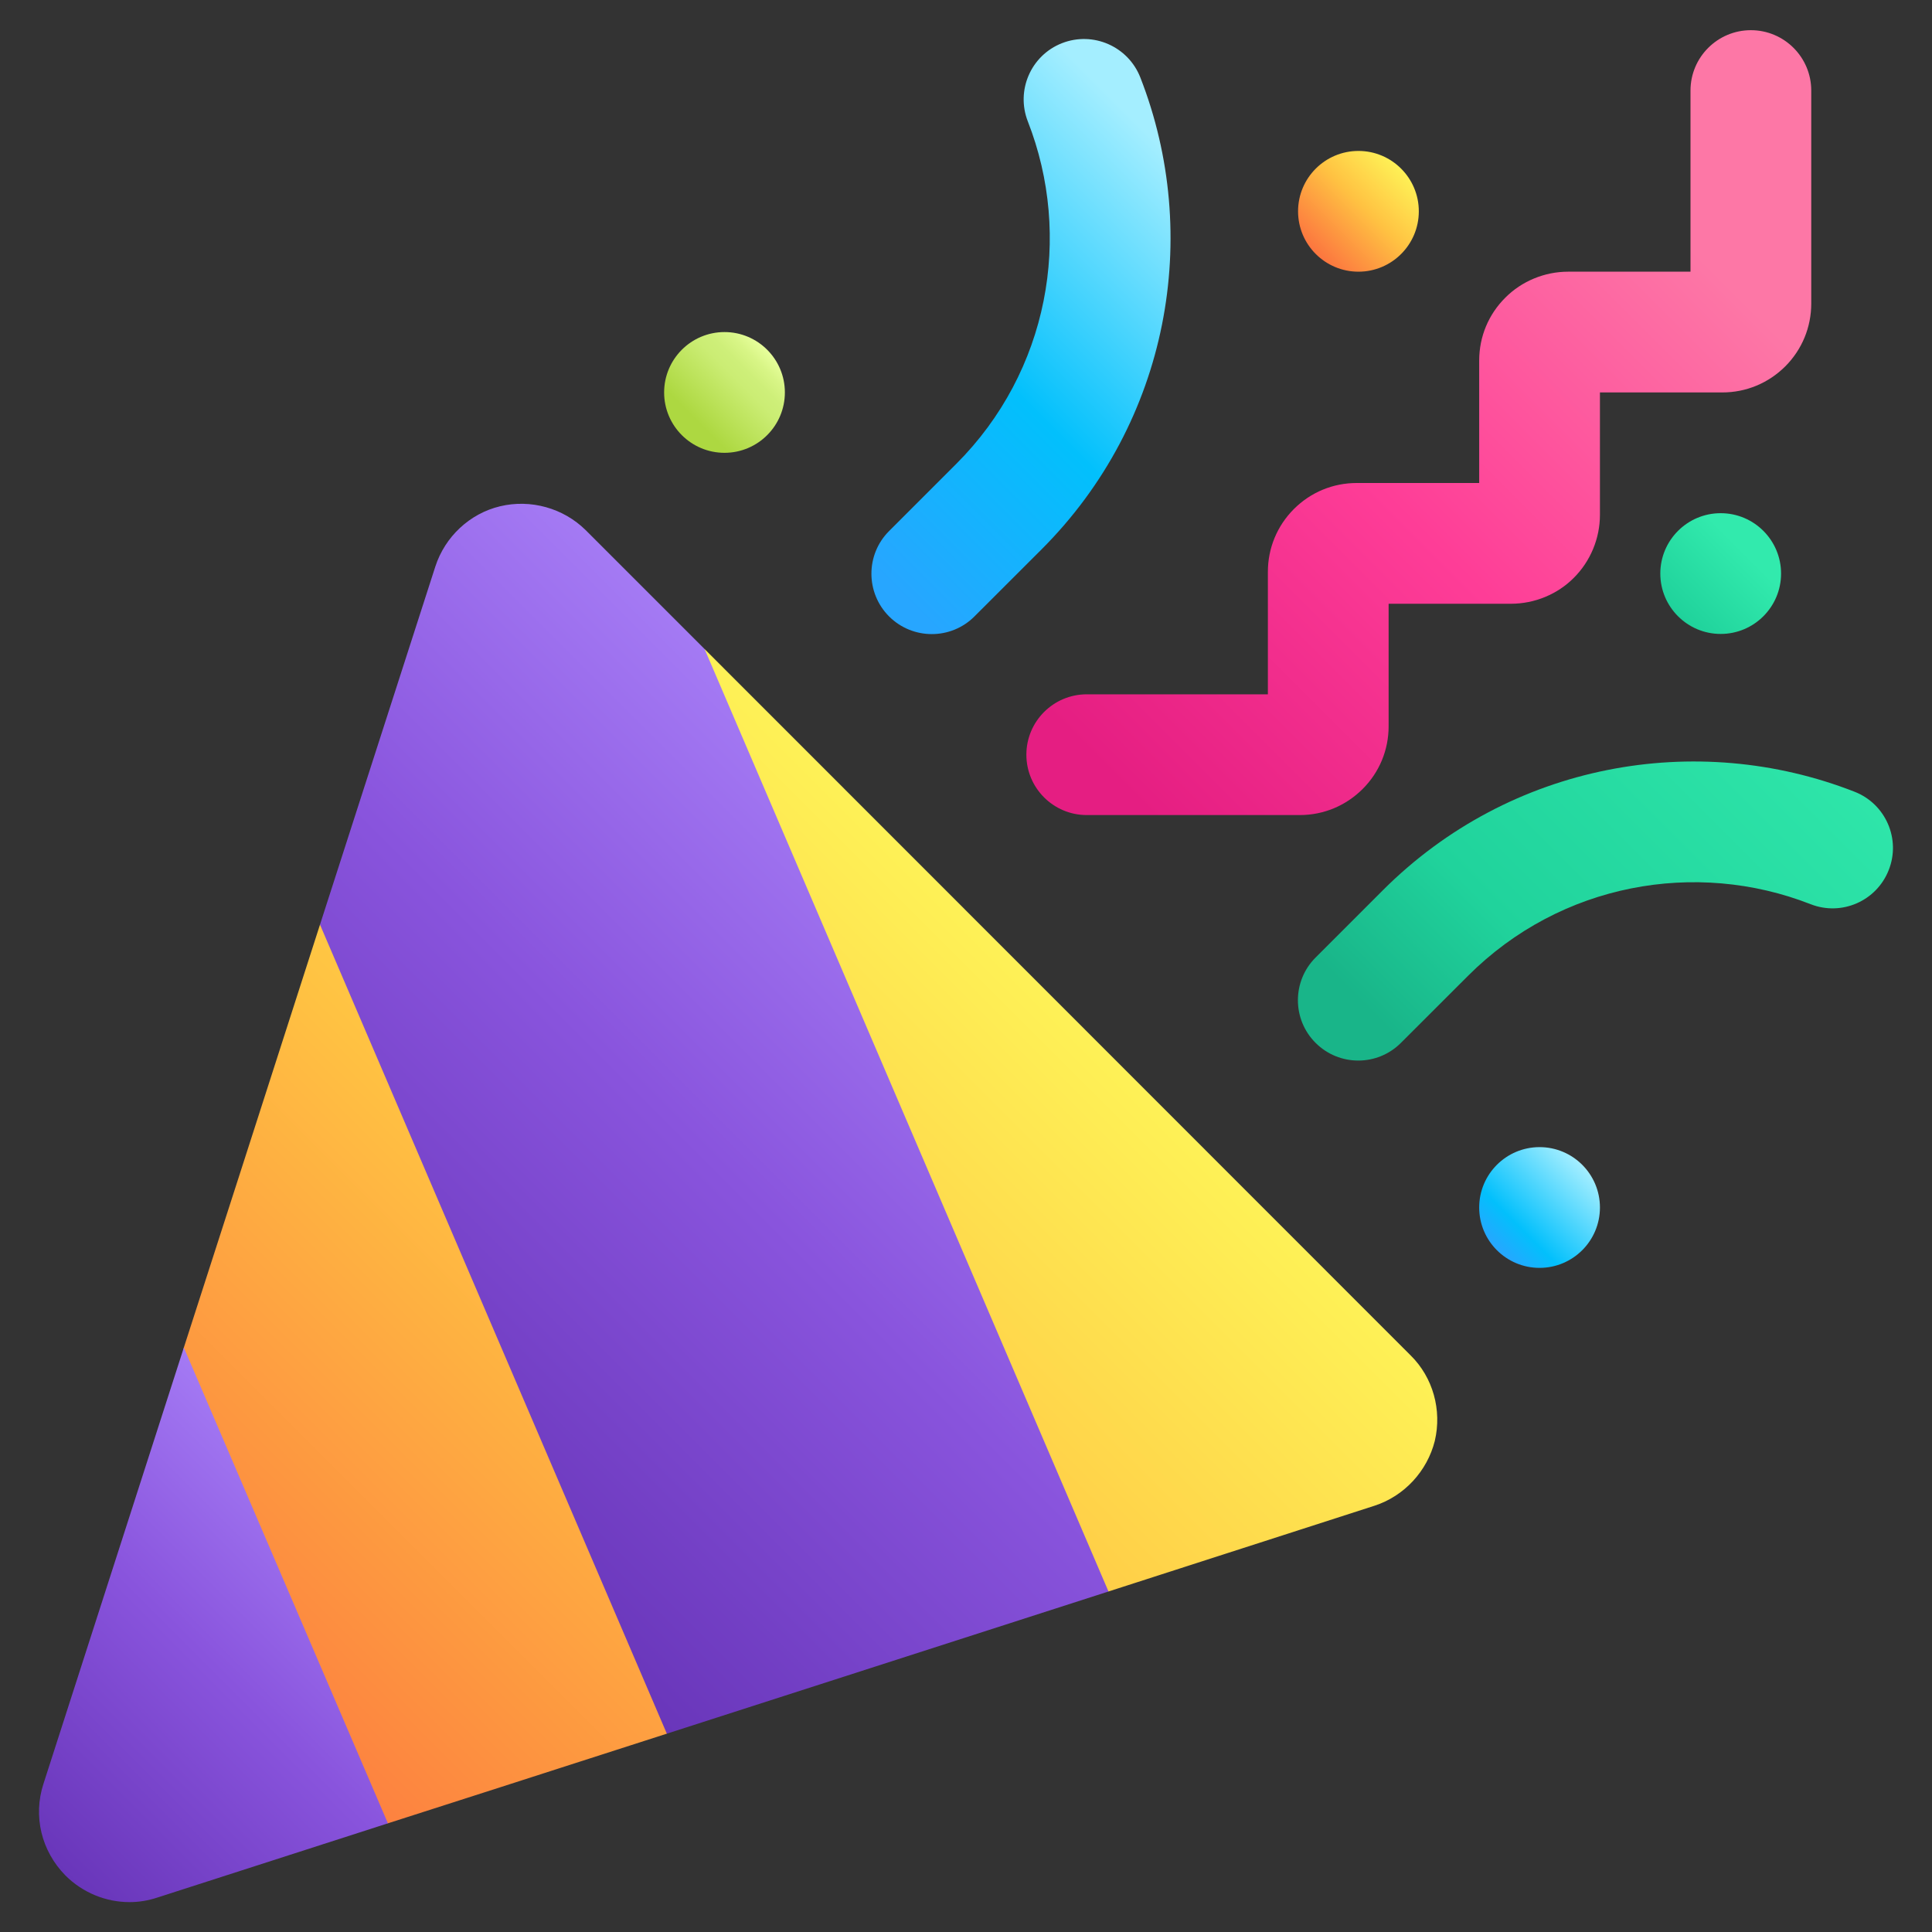
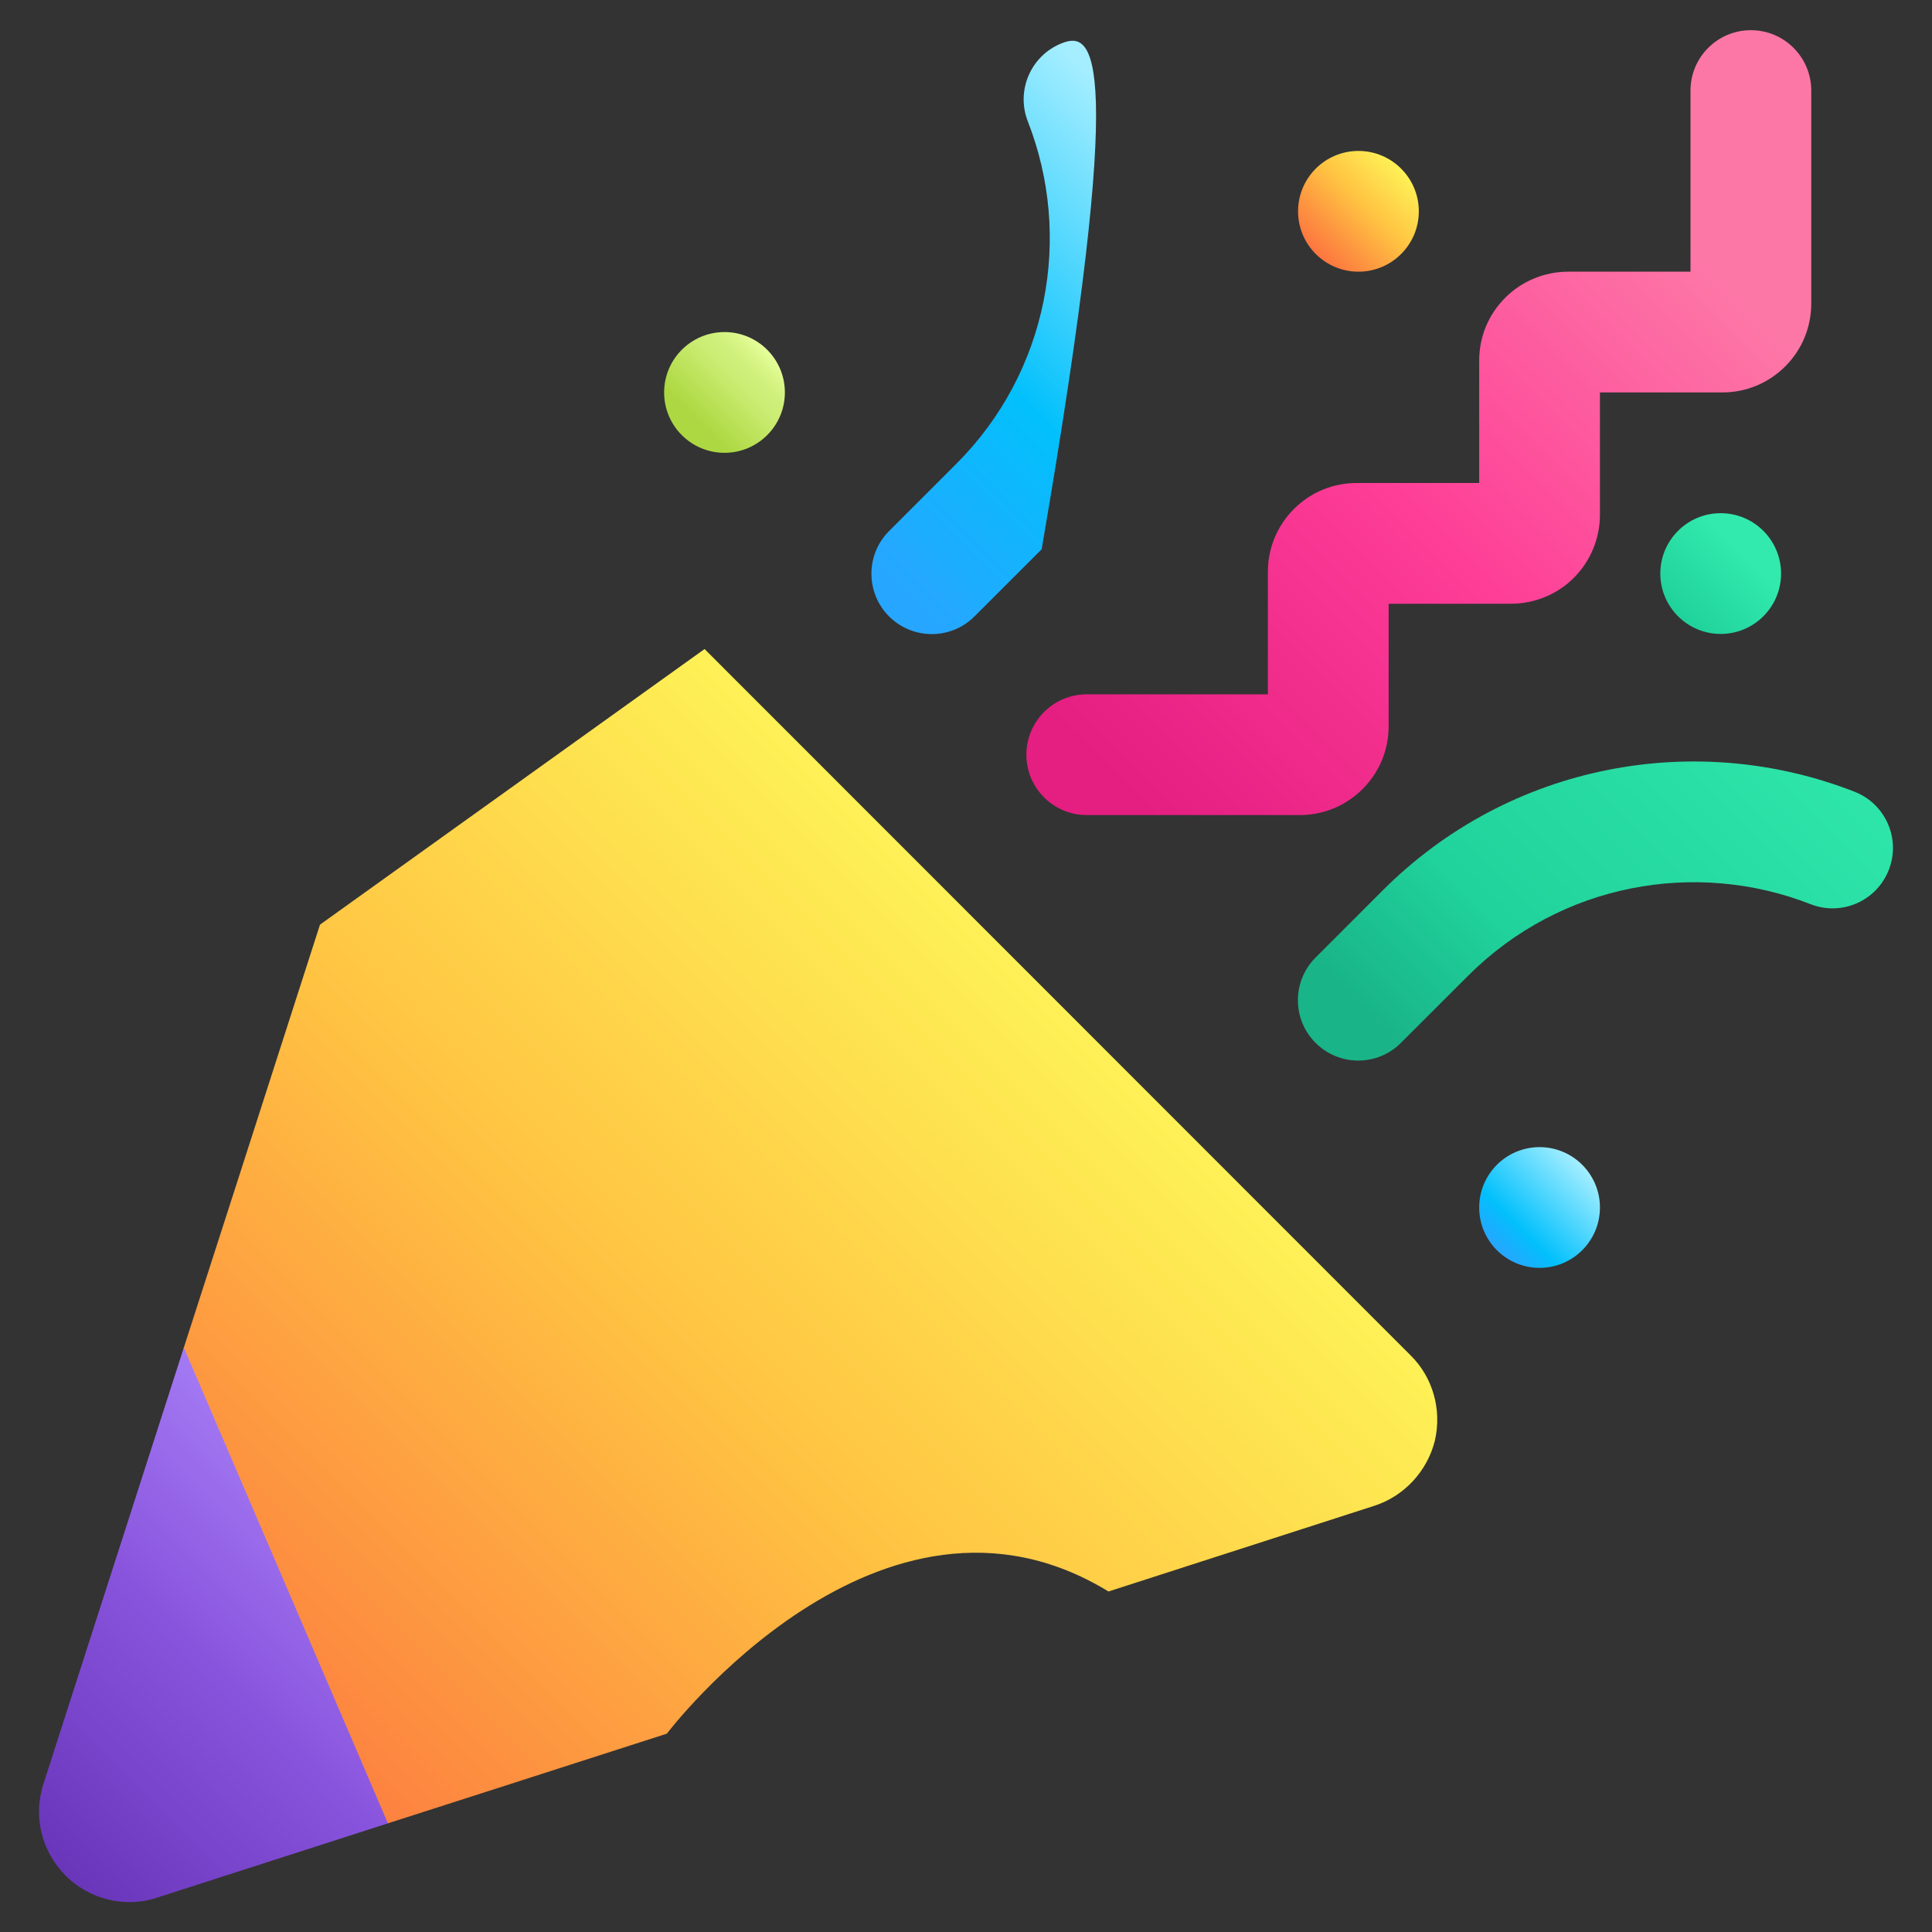
<svg xmlns="http://www.w3.org/2000/svg" width="32" height="32" viewBox="0 0 32 32" fill="none">
  <rect x="0" y="0" width="32" height="32" fill="#333333" stroke="none" />
  <g clip-path="url(#clip0_66_4545)">
    <path d="M23.765 23.865C23.64 24.365 23.26 24.78 22.765 24.94L18.36 26.36C14.58 24.05 11.045 28.715 11.045 28.715L8.31 29.595L6.425 30.2C6.425 30.2 4.37 29.99 3.045 29.31C1.745 28.64 3 22.535 3.045 22.325C3.045 22.32 3.045 22.32 3.045 22.32L3.965 19.465L5.3 15.315L11.67 10.75L23.365 22.45C23.735 22.815 23.885 23.355 23.765 23.865Z" fill="url(#paint0_linear_66_4545)" />
-     <path d="M18.36 26.36L11.045 28.715L5.3 15.315L7.21 9.385C7.37 8.89 7.78 8.505 8.285 8.385C8.79 8.265 9.33 8.415 9.7 8.78L11.67 10.75L18.36 26.36Z" fill="url(#paint1_linear_66_4545)" />
    <path d="M6.425 30.2L2.605 31.43C2.455 31.48 2.3 31.505 2.145 31.505C1.755 31.505 1.37 31.35 1.085 31.065C0.685 30.66 0.545 30.08 0.72 29.545L3.045 22.32L6.425 30.2Z" fill="url(#paint2_linear_66_4545)" />
    <path fill-rule="evenodd" clip-rule="evenodd" d="M23.204 17.273C22.814 17.664 22.18 17.664 21.79 17.273C21.4 16.884 21.4 16.25 21.79 15.86L22.902 14.748C25.015 12.634 28.103 12.09 30.718 13.114C31.232 13.315 31.486 13.896 31.284 14.409C31.083 14.924 30.503 15.178 29.989 14.976C28.091 14.233 25.85 14.628 24.316 16.162L23.204 17.273Z" fill="url(#paint3_linear_66_4545)" />
-     <path fill-rule="evenodd" clip-rule="evenodd" d="M14.726 8.796C14.336 9.185 14.336 9.819 14.726 10.21C15.117 10.6 15.751 10.6 16.14 10.21L17.253 9.098C19.366 6.984 19.91 3.897 18.887 1.282C18.685 0.768 18.105 0.514 17.59 0.715C17.076 0.916 16.823 1.497 17.024 2.011C17.767 3.909 17.372 6.15 15.838 7.684L14.726 8.796Z" fill="url(#paint4_linear_66_4545)" />
+     <path fill-rule="evenodd" clip-rule="evenodd" d="M14.726 8.796C14.336 9.185 14.336 9.819 14.726 10.21C15.117 10.6 15.751 10.6 16.14 10.21L17.253 9.098C18.685 0.768 18.105 0.514 17.59 0.715C17.076 0.916 16.823 1.497 17.024 2.011C17.767 3.909 17.372 6.15 15.838 7.684L14.726 8.796Z" fill="url(#paint4_linear_66_4545)" />
    <path d="M21.528 13.5H18C17.448 13.5 17 13.052 17 12.5C17 11.948 17.448 11.5 18 11.5H21V9.472C21 9.079 21.153 8.71 21.43 8.432C21.709 8.153 22.078 8 22.472 8H24.5V5.972C24.5 5.578 24.654 5.207 24.933 4.93C25.204 4.657 25.584 4.5 25.972 4.5H28V1.5C28 0.948 28.448 0.5 29 0.5C29.552 0.5 30 0.948 30 1.5V5.028C30 5.42 29.847 5.79 29.57 6.068C29.29 6.347 28.92 6.5 28.528 6.5H26.5V8.528C26.5 8.918 26.342 9.298 26.066 9.572C25.798 9.842 25.418 10 25.028 10H23V12.028C23 12.421 22.848 12.79 22.57 13.068C22.29 13.347 21.921 13.5 21.528 13.5Z" fill="url(#paint5_linear_66_4545)" />
    <path d="M22.5 4.5C23.052 4.5 23.5 4.052 23.5 3.5C23.5 2.948 23.052 2.5 22.5 2.5C21.948 2.5 21.5 2.948 21.5 3.5C21.5 4.052 21.948 4.5 22.5 4.5Z" fill="url(#paint6_linear_66_4545)" />
    <path d="M12 7.5C12.552 7.5 13 7.052 13 6.5C13 5.948 12.552 5.5 12 5.5C11.448 5.5 11 5.948 11 6.5C11 7.052 11.448 7.5 12 7.5Z" fill="url(#paint7_linear_66_4545)" />
    <path d="M28.5 10.5C29.052 10.5 29.5 10.052 29.5 9.5C29.5 8.948 29.052 8.5 28.5 8.5C27.948 8.5 27.5 8.948 27.5 9.5C27.5 10.052 27.948 10.5 28.5 10.5Z" fill="url(#paint8_linear_66_4545)" />
    <path d="M25.5 21C26.052 21 26.5 20.552 26.5 20C26.5 19.448 26.052 19 25.5 19C24.948 19 24.5 19.448 24.5 20C24.5 20.552 24.948 21 25.5 21Z" fill="url(#paint9_linear_66_4545)" />
  </g>
  <defs>
    <linearGradient id="paint0_linear_66_4545" x1="17.597" y1="16.677" x2="3.986" y2="30.289" gradientUnits="userSpaceOnUse">
      <stop stop-color="#FEF156" />
      <stop offset="0.447" stop-color="#FFC242" />
      <stop offset="1" stop-color="#FC753F" />
    </linearGradient>
    <linearGradient id="paint1_linear_66_4545" x1="15.731" y1="14.81" x2="6.436" y2="24.105" gradientUnits="userSpaceOnUse">
      <stop stop-color="#A47AF4" />
      <stop offset="0.447" stop-color="#8954DD" />
      <stop offset="1" stop-color="#6936BA" />
    </linearGradient>
    <linearGradient id="paint2_linear_66_4545" x1="5.86" y1="25.135" x2="0.508" y2="30.487" gradientUnits="userSpaceOnUse">
      <stop stop-color="#A47AF4" />
      <stop offset="0.447" stop-color="#8954DD" />
      <stop offset="1" stop-color="#6936BA" />
    </linearGradient>
    <linearGradient id="paint3_linear_66_4545" x1="30.803" y1="10.928" x2="23.834" y2="17.896" gradientUnits="userSpaceOnUse">
      <stop stop-color="#32EAAD" />
      <stop offset="0.732" stop-color="#20D39C" />
      <stop offset="1" stop-color="#19B589" />
    </linearGradient>
    <linearGradient id="paint4_linear_66_4545" x1="19.538" y1="2.732" x2="13.663" y2="8.606" gradientUnits="userSpaceOnUse">
      <stop stop-color="#A4EEFF" />
      <stop offset="0.553" stop-color="#02C0FC" />
      <stop offset="1" stop-color="#27A6FF" />
    </linearGradient>
    <linearGradient id="paint5_linear_66_4545" x1="28.139" y1="4.223" x2="18.946" y2="13.416" gradientUnits="userSpaceOnUse">
      <stop stop-color="#FD77A6" />
      <stop offset="0.5" stop-color="#FE3D97" />
      <stop offset="1" stop-color="#E51E82" />
    </linearGradient>
    <linearGradient id="paint6_linear_66_4545" x1="23.207" y1="2.793" x2="21.793" y2="4.207" gradientUnits="userSpaceOnUse">
      <stop stop-color="#FEF156" />
      <stop offset="0.447" stop-color="#FFC242" />
      <stop offset="1" stop-color="#FC753F" />
    </linearGradient>
    <linearGradient id="paint7_linear_66_4545" x1="12.707" y1="5.793" x2="11.293" y2="7.207" gradientUnits="userSpaceOnUse">
      <stop stop-color="#E7FF9C" />
      <stop offset="0.125" stop-color="#D8F586" />
      <stop offset="0.245" stop-color="#CEEF79" />
      <stop offset="0.353" stop-color="#CBED74" />
      <stop offset="0.828" stop-color="#ADD841" />
    </linearGradient>
    <linearGradient id="paint8_linear_66_4545" x1="28.878" y1="9.123" x2="27.463" y2="10.537" gradientUnits="userSpaceOnUse">
      <stop stop-color="#32EAAD" />
      <stop offset="0.732" stop-color="#20D39C" />
      <stop offset="1" stop-color="#19B589" />
    </linearGradient>
    <linearGradient id="paint9_linear_66_4545" x1="26.207" y1="19.293" x2="24.793" y2="20.707" gradientUnits="userSpaceOnUse">
      <stop stop-color="#A4EEFF" />
      <stop offset="0.732" stop-color="#02C0FC" />
      <stop offset="1" stop-color="#27A6FF" />
    </linearGradient>
    <clipPath id="clip0_66_4545">
      <rect width="32" height="32" fill="white" />
    </clipPath>
  </defs>
</svg>